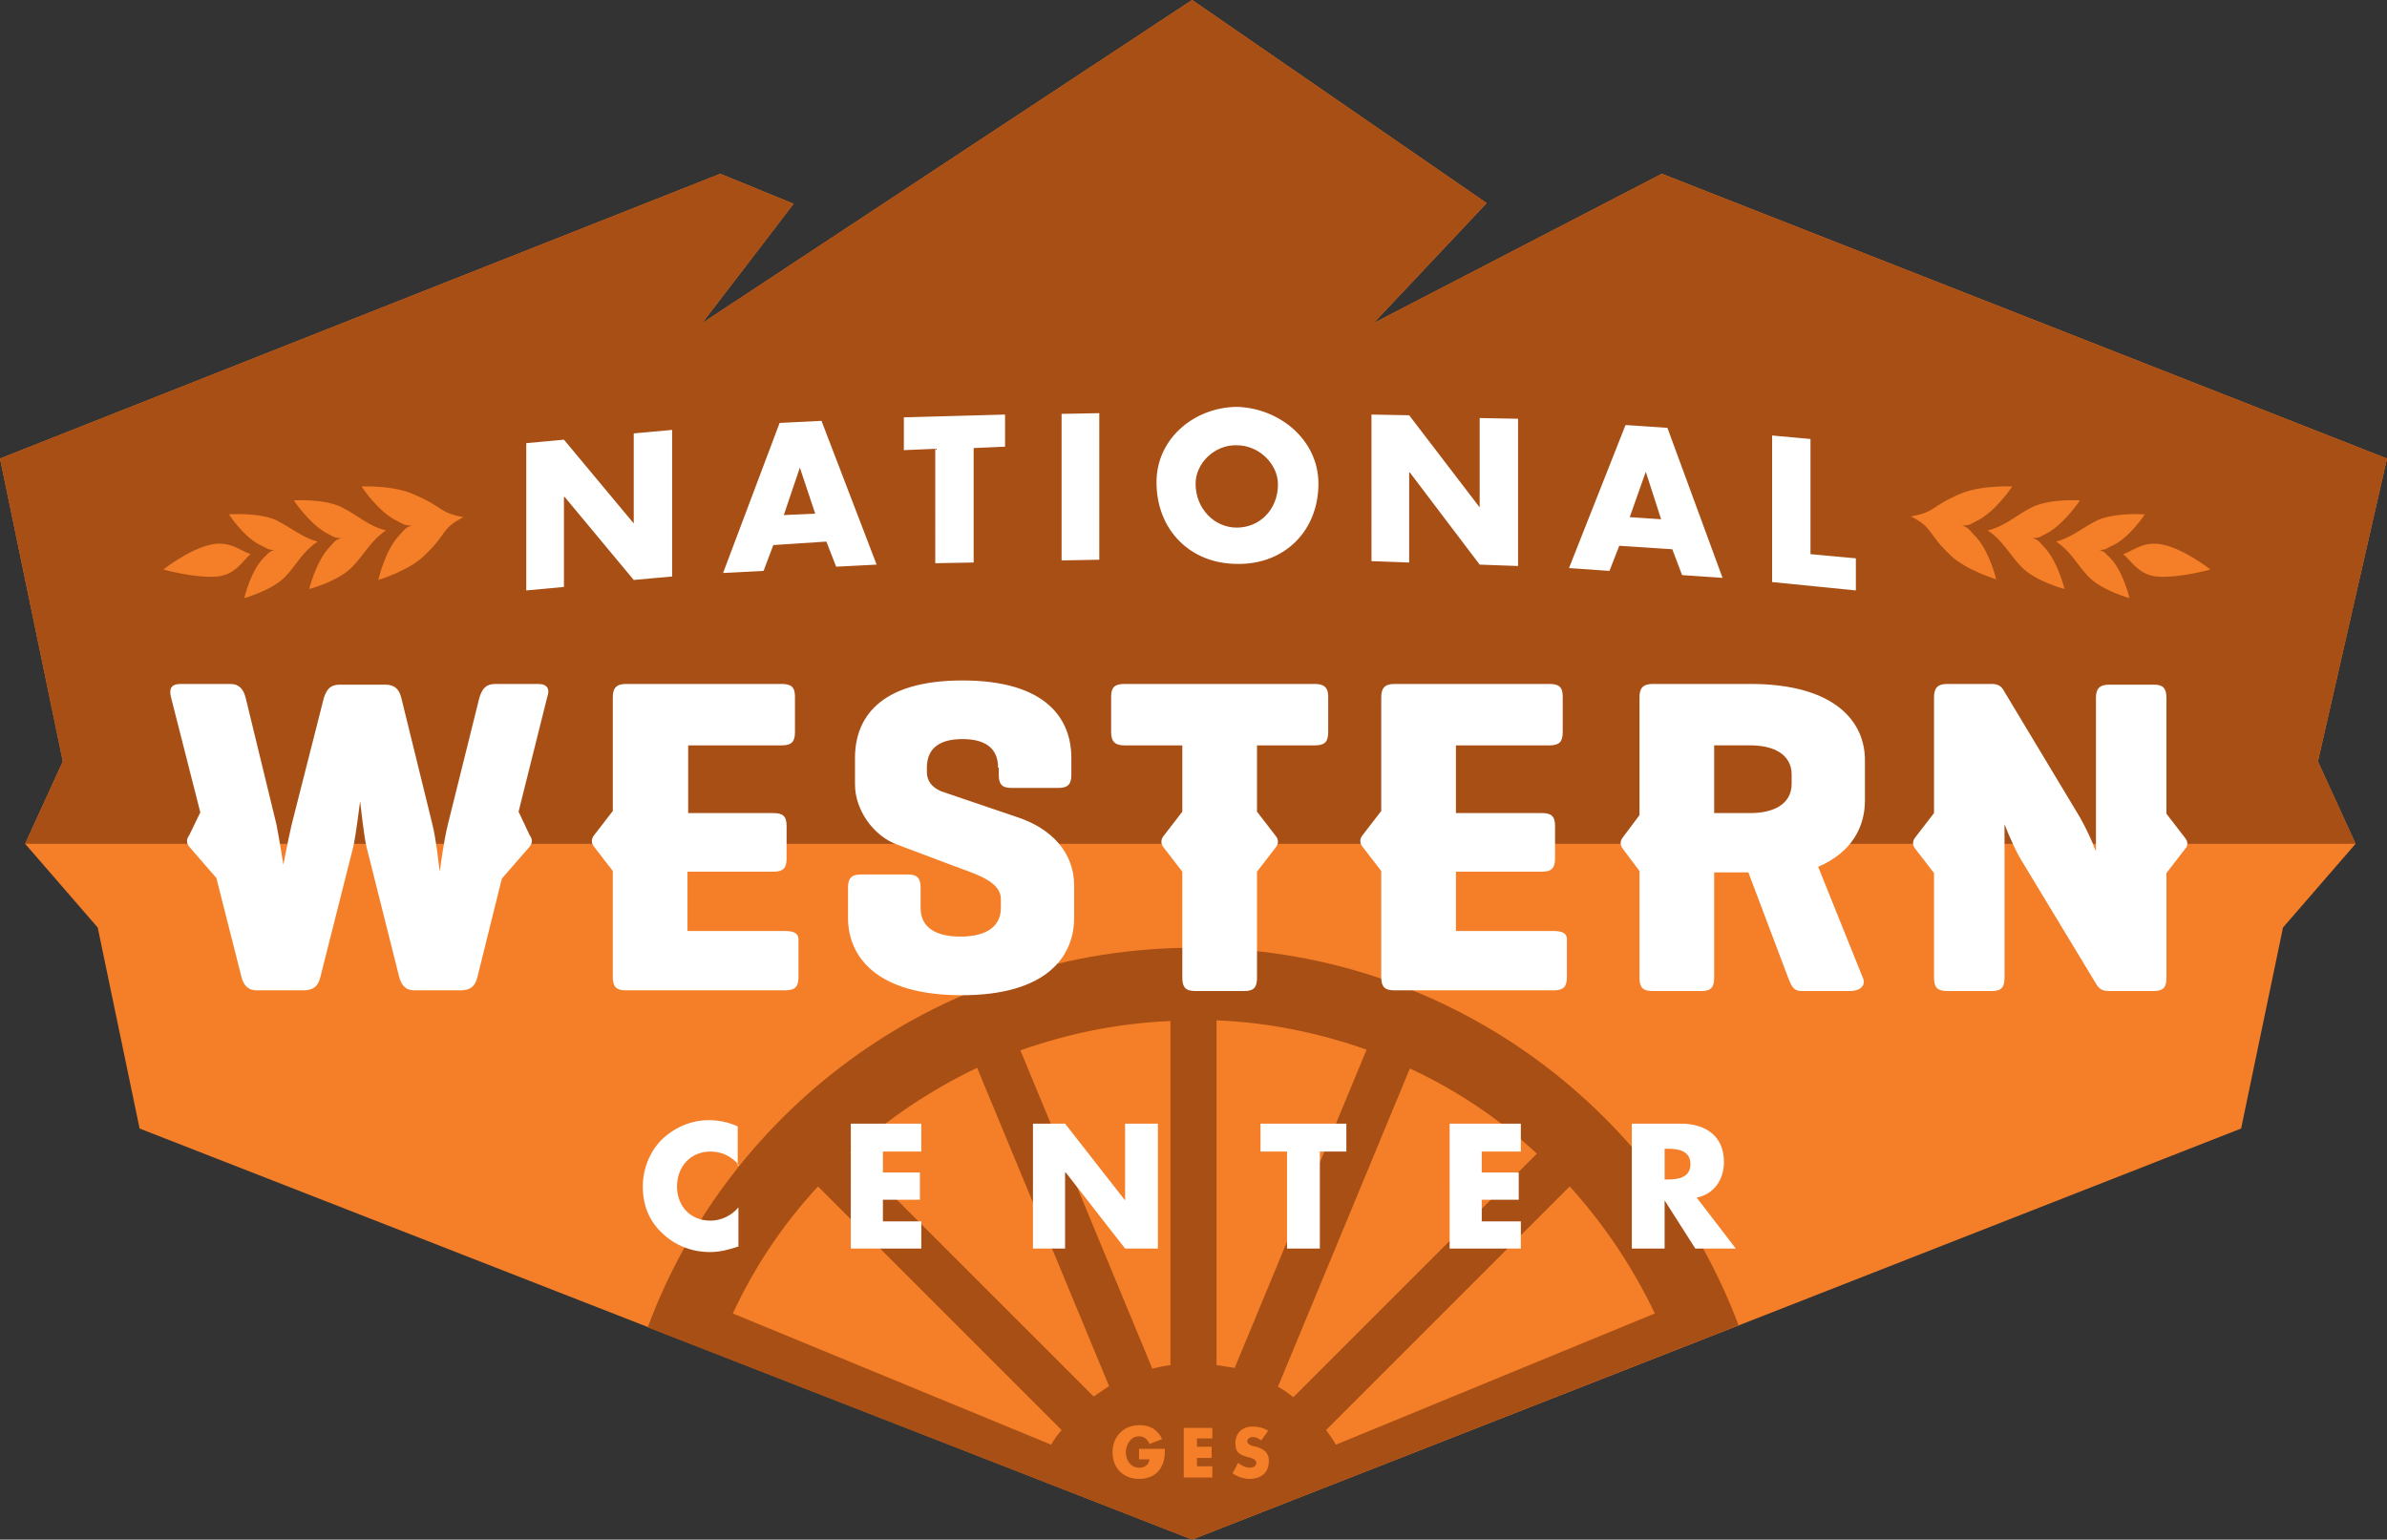
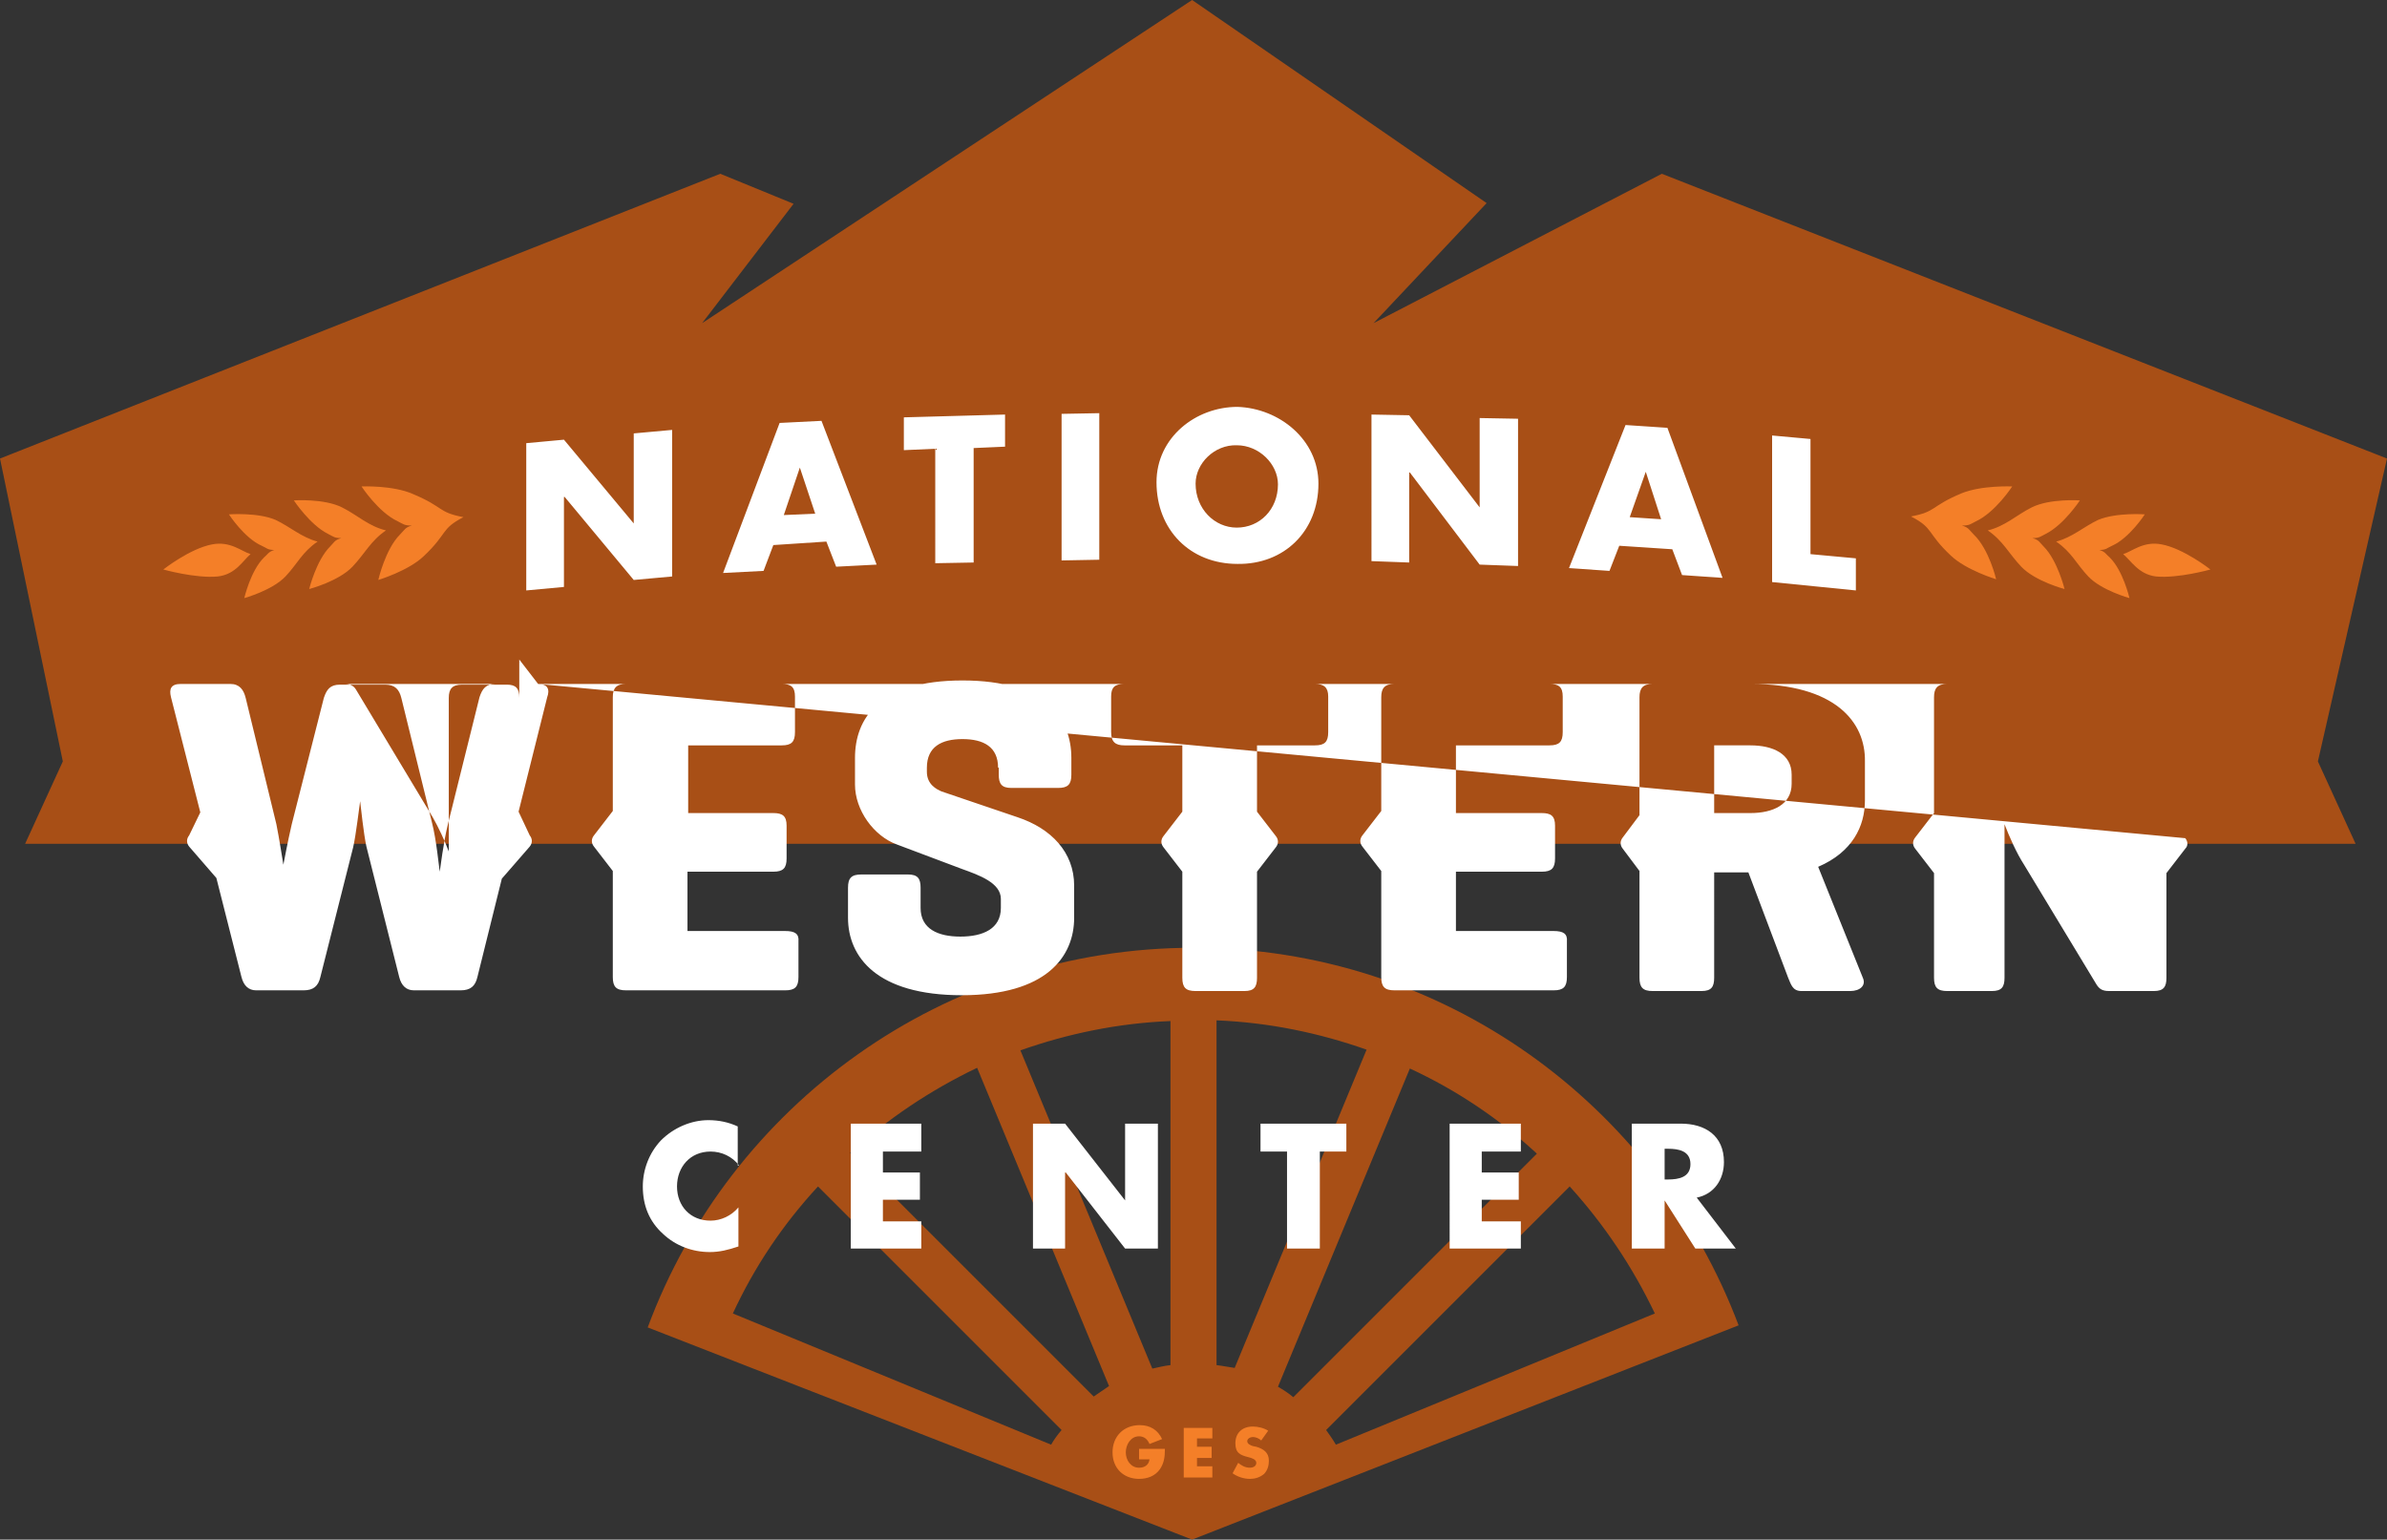
<svg xmlns="http://www.w3.org/2000/svg" xmlns:xlink="http://www.w3.org/1999/xlink" width="342" height="220.6" viewBox="0 0 342 220.6">
  <rect x="0" y="0" width="342" height="220.6" fill="#333333" stroke="none" />
-   <path fill="#F47F28" d="M170.8 0l-70.2 46.3 13.1-17.1-10.5-4.3L0 65.7l9 43.4-5.4 11.8 10.4 12 6 28.8 150.8 58.9 150.3-58.9 6-28.8 10.4-12-5.4-11.8 9.9-43.4-103.9-40.8-41.3 21.4L213 29.1z" />
  <defs>
    <path id="a" d="M0 0h342v220.6H0z" />
  </defs>
  <clipPath id="b">
    <use xlink:href="#a" overflow="visible" />
  </clipPath>
  <path clip-path="url(#b)" fill="#A84F16" d="M171 135.8c-35.8 0-66.4 22.6-78.2 54.4l78 30.4 78.3-30.7c-11.9-31.6-42.3-54.1-78.1-54.1M150.6 207L105 188.2c3.1-6.7 7.2-12.8 12.2-18.2l34.9 34.9c-.6.7-1.1 1.4-1.5 2.1m6.1-6.9l-34.9-34.9c5.4-4.9 11.5-9 18.2-12.2l18.9 45.6c-.7.5-1.5 1-2.2 1.5m11-4.5c-.9.1-1.7.3-2.6.5l-18.9-45.6c6.8-2.4 14-3.9 21.5-4.2v49.3zm6.6 0v-49.4c7.5.3 14.7 1.8 21.5 4.2L176.9 196c-.8-.1-1.7-.3-2.6-.4m8.8 3.1l18.9-45.6c6.7 3.1 12.8 7.2 18.2 12.2l-34.9 34.9c-.7-.6-1.5-1.1-2.2-1.5m6.9 6.2l34.9-34.9c4.9 5.4 9 11.5 12.2 18.2L191.4 207c-.4-.7-.9-1.4-1.4-2.1M3.6 120.9L9 109.1 0 65.7l103.2-40.8 10.5 4.3-13.1 17.1L170.8 0 213 29.1l-16.2 17.2 41.3-21.4L342 65.7l-9.9 43.4 5.4 11.8z" />
  <path clip-path="url(#b)" fill="#FFF" d="M75.4 63.5l5.4-.5 10 12V62.1l5.5-.5v21l-5.5.5-9.9-11.9h-.1v12.9l-5.4.5zM110.8 78.1l-1.4 3.7-5.8.3 8.1-21.5 6-.3 7.9 20.6-5.8.3-1.4-3.6-7.6.5zm3.8-11.1l-2.3 6.8 4.5-.2-2.2-6.6zM139.5 80.6l-5.5.1V64.3l-4.5.2v-4.7l14.5-.4V64l-4.5.2zM157.5 80.2l-5.4.1v-21l5.4-.1zM188.9 69.3c0 6.8-4.9 11.6-11.6 11.5-6.8 0-11.6-4.9-11.6-11.7 0-6.4 5.6-10.8 11.6-10.8 6 .2 11.6 4.7 11.6 11m-17.6 0c0 3.6 2.7 6.3 5.9 6.3 3.3 0 5.9-2.6 5.9-6.2 0-2.9-2.7-5.6-5.9-5.6-3.2-.1-5.9 2.6-5.9 5.5M196.5 59.4l5.4.1L212 72.7V59.9l5.5.1v21.1l-5.5-.2-10-13.2h-.1v12.9l-5.4-.2zM232 78.2l-1.4 3.6-5.8-.4 8.1-20.5 6 .4 7.9 21.5-5.8-.4-1.4-3.7-7.6-.5zm3.8-10.6l-2.3 6.5 4.5.3-2.2-6.8zM259.4 79.4l6.5.6v4.6l-12-1.2v-21l5.5.5z" />
  <path clip-path="url(#b)" fill="#F47F28" d="M31.2 82.6c-3.2.3-7.8-1-7.8-1s3.8-3 7-3.6c2.6-.5 4.2 1 5.5 1.4-1.1.9-2.1 2.9-4.7 3.2M42.1 71.7s2.3 3.5 4.9 4.8c.8.4.9.6 1.9.6-1 .3-1 .6-1.6 1.2-2 2-3 6.1-3 6.1s4.2-1.1 6.2-3.2c1.8-1.9 2.6-3.7 4.8-5.2-2.5-.6-4.1-2.2-6.3-3.3-2.6-1.3-6.9-1-6.9-1" />
  <path clip-path="url(#b)" fill="#F47F28" d="M32.8 73.7s2.2 3.4 4.7 4.5c.7.3.8.6 1.8.6-.9.3-.9.6-1.5 1.1-1.9 1.9-2.8 5.8-2.8 5.8s4-1.1 5.9-3.1c1.7-1.8 2.4-3.5 4.6-5-2.3-.6-3.9-2.1-6-3.1-2.5-1.1-6.7-.8-6.7-.8M51.8 69.7s2.4 3.7 5.2 5c.8.4.9.6 2 .6-1 .3-1 .6-1.7 1.3-2.1 2.1-3.1 6.5-3.1 6.5s4.3-1.3 6.5-3.4c3.5-3.3 2.4-3.9 5.7-5.6-3.7-.7-2.7-1.4-7.2-3.3-2.9-1.3-7.4-1.1-7.4-1.1M308.9 82.6c3.2.3 7.8-1 7.8-1s-3.8-3-7-3.6c-2.6-.5-4.2 1-5.5 1.4 1.1.9 2.2 2.9 4.7 3.2M298 71.7s-2.3 3.5-4.9 4.8c-.8.4-.9.6-1.9.6 1 .3 1 .6 1.6 1.2 2 2 3 6.1 3 6.1s-4.2-1.1-6.2-3.2c-1.8-1.9-2.6-3.7-4.8-5.2 2.5-.6 4.1-2.2 6.3-3.3 2.6-1.3 6.9-1 6.9-1" />
  <path clip-path="url(#b)" fill="#F47F28" d="M307.3 73.7s-2.2 3.4-4.7 4.5c-.7.3-.8.6-1.8.6.9.3.9.6 1.5 1.1 1.9 1.9 2.8 5.8 2.8 5.8s-4-1.1-5.9-3.1c-1.7-1.8-2.4-3.5-4.6-5 2.3-.6 3.9-2.1 6-3.1 2.6-1.1 6.7-.8 6.7-.8M288.3 69.7s-2.4 3.7-5.2 5c-.8.4-.9.6-2 .6 1 .3 1 .6 1.7 1.3C285 78.7 286 83 286 83s-4.3-1.3-6.5-3.4c-3.5-3.3-2.4-3.9-5.7-5.6 3.7-.7 2.7-1.4 7.2-3.3 2.9-1.2 7.3-1 7.3-1" />
-   <path clip-path="url(#b)" fill="#FFF" d="M143 110c0-3-2.1-4.1-5.1-4.1-3 0-5.1 1.1-5.1 4.1v.6c0 1.8 1.4 2.5 2.1 2.8l10.9 3.7c4.8 1.6 8.1 5 8.1 9.8v4.6c0 5.6-4 11.1-16.1 11.1-12.2 0-16.3-5.5-16.3-11.1v-4.3c0-1.4.5-1.9 1.9-1.9h6.7c1.4 0 1.8.6 1.8 1.9v2.9c0 3 2.5 4.1 5.7 4.1s5.8-1.1 5.8-4.1v-1.3c0-2.3-3.1-3.4-5.6-4.3l-9.3-3.5c-3.3-1.2-6-4.9-6-8.6v-3.8c0-5.6 3.4-11.1 15.4-11.1s15.6 5.5 15.6 11.1v2.4c0 1.4-.5 1.9-1.9 1.9h-6.7c-1.4 0-1.8-.6-1.8-1.9v-1zM222.6 133.4h-14v-8.5h12.3c1.4 0 1.9-.5 1.9-1.9v-4.7c0-1.4-.6-1.8-1.9-1.8h-12.3v-9.7H222c1.4 0 1.9-.5 1.9-1.9v-5.1c0-1.4-.6-1.8-1.9-1.8h-22.2c-1.4 0-1.9.6-1.9 1.9v16.3l-2.7 3.5c-.4.5-.4 1.1 0 1.6l2.7 3.5V140c0 1.4.5 1.9 1.9 1.9h22.8c1.4 0 1.9-.5 1.9-1.9v-5.1c.1-1.1-.5-1.5-1.9-1.5M188.4 98h-27.3c-1.4 0-1.9.5-1.9 1.8v5.1c0 1.4.6 1.9 1.9 1.9h8.3v9.5l-2.7 3.5c-.4.5-.4 1.1 0 1.6l2.7 3.5v15.2c0 1.4.5 1.9 1.9 1.9h7c1.4 0 1.8-.6 1.8-1.9v-15.2l2.7-3.5c.4-.5.4-1.1 0-1.6l-2.7-3.5v-9.5h8.3c1.4 0 1.9-.5 1.9-1.9v-5.1c0-1.3-.6-1.8-1.9-1.8M112.5 133.4h-14v-8.5h12.3c1.4 0 1.9-.5 1.9-1.9v-4.7c0-1.4-.6-1.8-1.9-1.8H98.6v-9.7H112c1.4 0 1.9-.5 1.9-1.9v-5.1c0-1.4-.6-1.8-1.9-1.8H89.7c-1.4 0-1.9.6-1.9 1.9v16.3l-2.7 3.5c-.4.5-.4 1.1 0 1.6l2.7 3.5V140c0 1.4.5 1.9 1.9 1.9h22.8c1.4 0 1.9-.5 1.9-1.9v-5.1c.1-1.1-.5-1.5-1.9-1.5M250.8 98h-14c-1.4 0-1.9.6-1.9 1.9v16.9l-2.4 3.2c-.4.5-.4 1.1 0 1.6l2.4 3.2v15.3c0 1.4.5 1.9 1.9 1.9h7c1.4 0 1.8-.6 1.8-1.9V125h4.9l5.7 15.1c.4.9.6 1.9 1.9 1.9h7c1.4 0 2.3-.8 1.8-1.9l-6.4-15.9c4.9-2.1 6.7-5.8 6.7-9.5v-5.6c.1-5.6-4.2-11.1-16.4-11.1m5.9 14.3c0 3-2.7 4.2-5.9 4.2h-5.2v-9.7h5.2c3.2 0 5.9 1.2 5.9 4.2v1.3zM77.1 98H71c-1.4 0-1.9.7-2.3 1.9L64.2 118c-.7 2.8-1.1 6.4-1.2 6.9-.1-.7-.5-4.7-1.1-7L57.5 100c-.3-1.2-.9-1.9-2.3-1.9h-6.5c-1.4 0-1.9.7-2.3 1.9l-4.6 18.1c-.6 2.6-1.1 5.3-1.2 5.8-.1-.6-.6-3.8-1-5.8L35.2 100c-.3-1.2-.9-2-2.2-2h-7.1c-1.4 0-1.7.7-1.4 1.9l4.2 16.5-1.6 3.3c-.4.5-.4 1.1 0 1.6l3.9 4.5 3.6 14.2c.3 1.2 1 1.9 2.1 1.9h6.8c1.4 0 2.1-.6 2.4-1.9l4.7-18.6c.4-1.7.9-6 1-6.6.1.8.5 4.7.9 6.5l4.7 18.7c.3 1.2 1 1.9 2.1 1.9H66c1.4 0 2.1-.6 2.4-1.9l3.5-14.1 4-4.6c.4-.5.4-1.1 0-1.6l-1.6-3.4 4.1-16.4c.4-1.1.1-1.9-1.3-1.9M313.1 120.1l-2.7-3.5V100c0-1.4-.5-1.9-1.8-1.9h-6.4c-1.4 0-1.9.6-1.9 1.9v22c-.6-1.6-1.5-3.5-2.3-4.9l-11-18.3c-.3-.5-.8-.8-1.6-.8H279c-1.4 0-1.9.6-1.9 1.9v16.6l-2.7 3.5c-.4.5-.4 1.1 0 1.6l2.7 3.5v15c0 1.4.5 1.9 1.9 1.9h6.4c1.4 0 1.8-.6 1.8-1.9v-22c.7 1.8 1.7 4.1 2.8 5.8l10.4 17.2c.4.6.8.9 1.8.9h6.4c1.4 0 1.8-.6 1.8-1.9v-15l2.7-3.5c.4-.4.4-1 0-1.5M105.9 167c-1-1.3-2.5-2-4.1-2-2.9 0-4.8 2.2-4.8 5s1.9 4.9 4.8 4.9c1.5 0 3-.7 4-1.9v5.6c-1.5.5-2.7.8-4.1.8-2.5 0-4.9-.9-6.7-2.6-2-1.8-2.9-4.1-2.9-6.8 0-2.4.9-4.8 2.6-6.6 1.8-1.8 4.3-2.9 6.8-2.9 1.5 0 2.9.3 4.2.9v5.6zM126.5 165v3h5.3v3.9h-5.3v3.1h5.5v3.9h-10.1V161H132v4zM148 161h4.6l8.6 11v-11h4.7v17.9h-4.7l-8.5-10.9h-.1v10.9H148zM189.1 178.9h-4.7V165h-3.8v-4h12.3v4h-3.8zM212.3 165v3h5.3v3.9h-5.3v3.1h5.6v3.9h-10.2V161h10.2v4zM248.7 178.9h-5.8l-4.4-6.9v6.9h-4.7V161h7c3.5 0 6.2 1.7 6.2 5.5 0 2.5-1.4 4.6-3.9 5.1l5.6 7.3zm-10.2-9.9h.5c1.5 0 3.2-.3 3.2-2.2 0-1.9-1.7-2.2-3.2-2.2h-.5v4.4z" />
+   <path clip-path="url(#b)" fill="#FFF" d="M143 110c0-3-2.1-4.1-5.1-4.1-3 0-5.1 1.1-5.1 4.1v.6c0 1.8 1.4 2.5 2.1 2.8l10.9 3.7c4.8 1.6 8.1 5 8.1 9.8v4.6c0 5.6-4 11.1-16.1 11.1-12.2 0-16.3-5.5-16.3-11.1v-4.3c0-1.4.5-1.9 1.9-1.9h6.7c1.4 0 1.8.6 1.8 1.9v2.9c0 3 2.5 4.1 5.7 4.1s5.8-1.1 5.8-4.1v-1.3c0-2.3-3.1-3.4-5.6-4.3l-9.3-3.5c-3.3-1.2-6-4.9-6-8.6v-3.8c0-5.6 3.4-11.1 15.4-11.1s15.6 5.5 15.6 11.1v2.4c0 1.4-.5 1.9-1.9 1.9h-6.7c-1.4 0-1.8-.6-1.8-1.9v-1zM222.6 133.4h-14v-8.5h12.3c1.4 0 1.9-.5 1.9-1.9v-4.7c0-1.4-.6-1.8-1.9-1.8h-12.3v-9.7H222c1.4 0 1.9-.5 1.9-1.9v-5.1c0-1.4-.6-1.8-1.9-1.8h-22.2c-1.4 0-1.9.6-1.9 1.9v16.3l-2.7 3.5c-.4.5-.4 1.1 0 1.6l2.7 3.5V140c0 1.4.5 1.9 1.9 1.9h22.8c1.4 0 1.9-.5 1.9-1.9v-5.1c.1-1.1-.5-1.5-1.9-1.5M188.4 98h-27.3c-1.4 0-1.9.5-1.9 1.8v5.1c0 1.4.6 1.9 1.9 1.9h8.3v9.5l-2.7 3.5c-.4.5-.4 1.1 0 1.6l2.7 3.5v15.2c0 1.4.5 1.9 1.9 1.9h7c1.4 0 1.8-.6 1.8-1.9v-15.2l2.7-3.5c.4-.5.4-1.1 0-1.6l-2.7-3.5v-9.5h8.3c1.4 0 1.9-.5 1.9-1.9v-5.1c0-1.3-.6-1.8-1.9-1.8M112.5 133.4h-14v-8.5h12.3c1.4 0 1.9-.5 1.9-1.9v-4.7c0-1.4-.6-1.8-1.9-1.8H98.6v-9.7H112c1.4 0 1.9-.5 1.9-1.9v-5.1c0-1.4-.6-1.8-1.9-1.8H89.7c-1.4 0-1.9.6-1.9 1.9v16.3l-2.7 3.5c-.4.5-.4 1.1 0 1.6l2.7 3.5V140c0 1.4.5 1.9 1.9 1.9h22.8c1.4 0 1.9-.5 1.9-1.9v-5.1c.1-1.1-.5-1.5-1.9-1.5M250.8 98h-14c-1.4 0-1.9.6-1.9 1.9v16.9l-2.4 3.2c-.4.5-.4 1.1 0 1.6l2.4 3.2v15.3c0 1.4.5 1.9 1.9 1.9h7c1.4 0 1.8-.6 1.8-1.9V125h4.9l5.7 15.1c.4.9.6 1.9 1.9 1.9h7c1.4 0 2.3-.8 1.8-1.9l-6.4-15.9c4.9-2.1 6.7-5.8 6.7-9.5v-5.6c.1-5.6-4.2-11.1-16.4-11.1m5.9 14.3c0 3-2.7 4.2-5.9 4.2h-5.2v-9.7h5.2c3.2 0 5.9 1.2 5.9 4.2v1.3zM77.1 98H71c-1.4 0-1.9.7-2.3 1.9L64.2 118c-.7 2.8-1.1 6.4-1.2 6.9-.1-.7-.5-4.7-1.1-7L57.5 100c-.3-1.2-.9-1.9-2.3-1.9h-6.5c-1.4 0-1.9.7-2.3 1.9l-4.6 18.1c-.6 2.6-1.1 5.3-1.2 5.8-.1-.6-.6-3.8-1-5.8L35.2 100c-.3-1.2-.9-2-2.2-2h-7.1c-1.4 0-1.7.7-1.4 1.9l4.2 16.5-1.6 3.3c-.4.5-.4 1.1 0 1.6l3.9 4.5 3.6 14.2c.3 1.2 1 1.9 2.1 1.9h6.8c1.4 0 2.1-.6 2.4-1.9l4.7-18.6c.4-1.7.9-6 1-6.6.1.8.5 4.7.9 6.5l4.7 18.7c.3 1.2 1 1.9 2.1 1.9H66c1.4 0 2.1-.6 2.4-1.9l3.5-14.1 4-4.6c.4-.5.4-1.1 0-1.6l-1.6-3.4 4.1-16.4c.4-1.1.1-1.9-1.3-1.9l-2.7-3.5V100c0-1.4-.5-1.9-1.8-1.9h-6.4c-1.4 0-1.9.6-1.9 1.9v22c-.6-1.6-1.5-3.5-2.3-4.9l-11-18.3c-.3-.5-.8-.8-1.6-.8H279c-1.4 0-1.9.6-1.9 1.9v16.6l-2.7 3.5c-.4.5-.4 1.1 0 1.6l2.7 3.5v15c0 1.4.5 1.9 1.9 1.9h6.4c1.4 0 1.8-.6 1.8-1.9v-22c.7 1.8 1.7 4.1 2.8 5.8l10.4 17.2c.4.6.8.9 1.8.9h6.4c1.4 0 1.8-.6 1.8-1.9v-15l2.7-3.5c.4-.4.4-1 0-1.5M105.9 167c-1-1.3-2.5-2-4.1-2-2.9 0-4.8 2.2-4.8 5s1.9 4.9 4.8 4.9c1.5 0 3-.7 4-1.9v5.6c-1.5.5-2.7.8-4.1.8-2.5 0-4.9-.9-6.7-2.6-2-1.8-2.9-4.1-2.9-6.8 0-2.4.9-4.8 2.6-6.6 1.8-1.8 4.3-2.9 6.8-2.9 1.5 0 2.9.3 4.2.9v5.6zM126.5 165v3h5.3v3.9h-5.3v3.1h5.5v3.9h-10.1V161H132v4zM148 161h4.6l8.6 11v-11h4.7v17.9h-4.7l-8.5-10.9h-.1v10.9H148zM189.1 178.9h-4.7V165h-3.8v-4h12.3v4h-3.8zM212.3 165v3h5.3v3.9h-5.3v3.1h5.6v3.9h-10.2V161h10.2v4zM248.7 178.9h-5.8l-4.4-6.9v6.9h-4.7V161h7c3.5 0 6.2 1.7 6.2 5.5 0 2.5-1.4 4.6-3.9 5.1l5.6 7.3zm-10.2-9.9h.5c1.5 0 3.2-.3 3.2-2.2 0-1.9-1.7-2.2-3.2-2.2h-.5v4.4z" />
  <path clip-path="url(#b)" fill="#F47F28" d="M166.9 207.7c0 1-.1 1.9-.7 2.8-.7 1-1.8 1.4-3 1.4-2.2 0-3.8-1.5-3.8-3.8s1.6-3.9 3.9-3.9c1.5 0 2.6.7 3.2 2l-1.8.7c-.3-.7-.8-1.1-1.5-1.1-1.2 0-1.9 1.2-1.9 2.3 0 1.1.7 2.2 1.9 2.2.8 0 1.4-.4 1.5-1.2h-1.5v-1.5h3.7zM171.5 206.1v1.2h2.1v1.6h-2.1v1.2h2.2v1.6h-4.1v-7.1h4.1v1.5zM180.7 206.4c-.3-.3-.8-.5-1.2-.5-.3 0-.8.2-.8.6 0 .4.5.6.8.7l.5.1c1 .3 1.8.8 1.8 2 0 .7-.2 1.4-.7 1.9-.6.5-1.3.7-2 .7-.9 0-1.8-.3-2.5-.8l.8-1.5c.5.4 1 .7 1.7.7.4 0 .9-.2.9-.7 0-.5-.7-.7-1.1-.8-1.2-.3-1.9-.6-1.9-2 0-1.5 1-2.4 2.5-2.4.7 0 1.6.2 2.2.6l-1 1.4z" />
</svg>